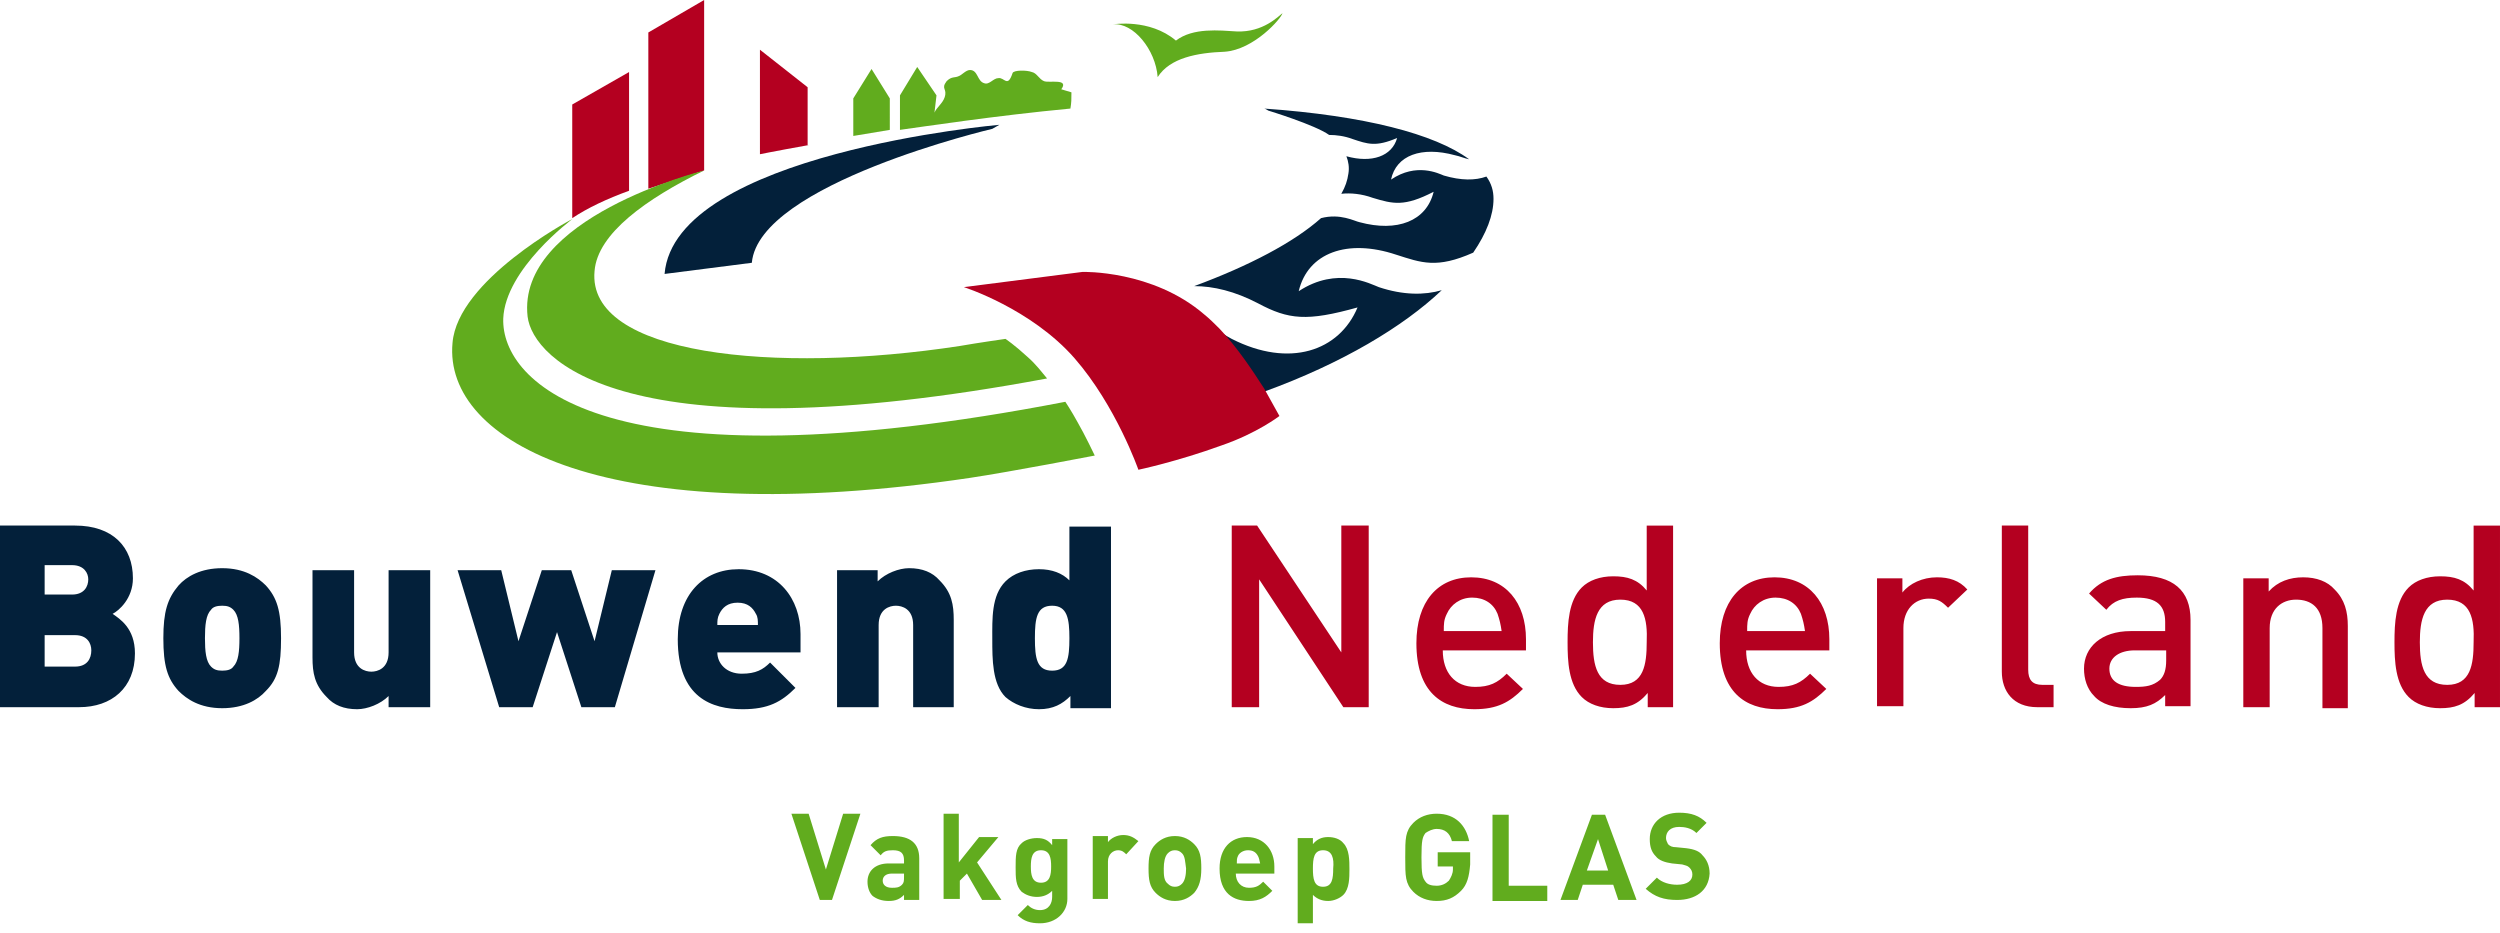
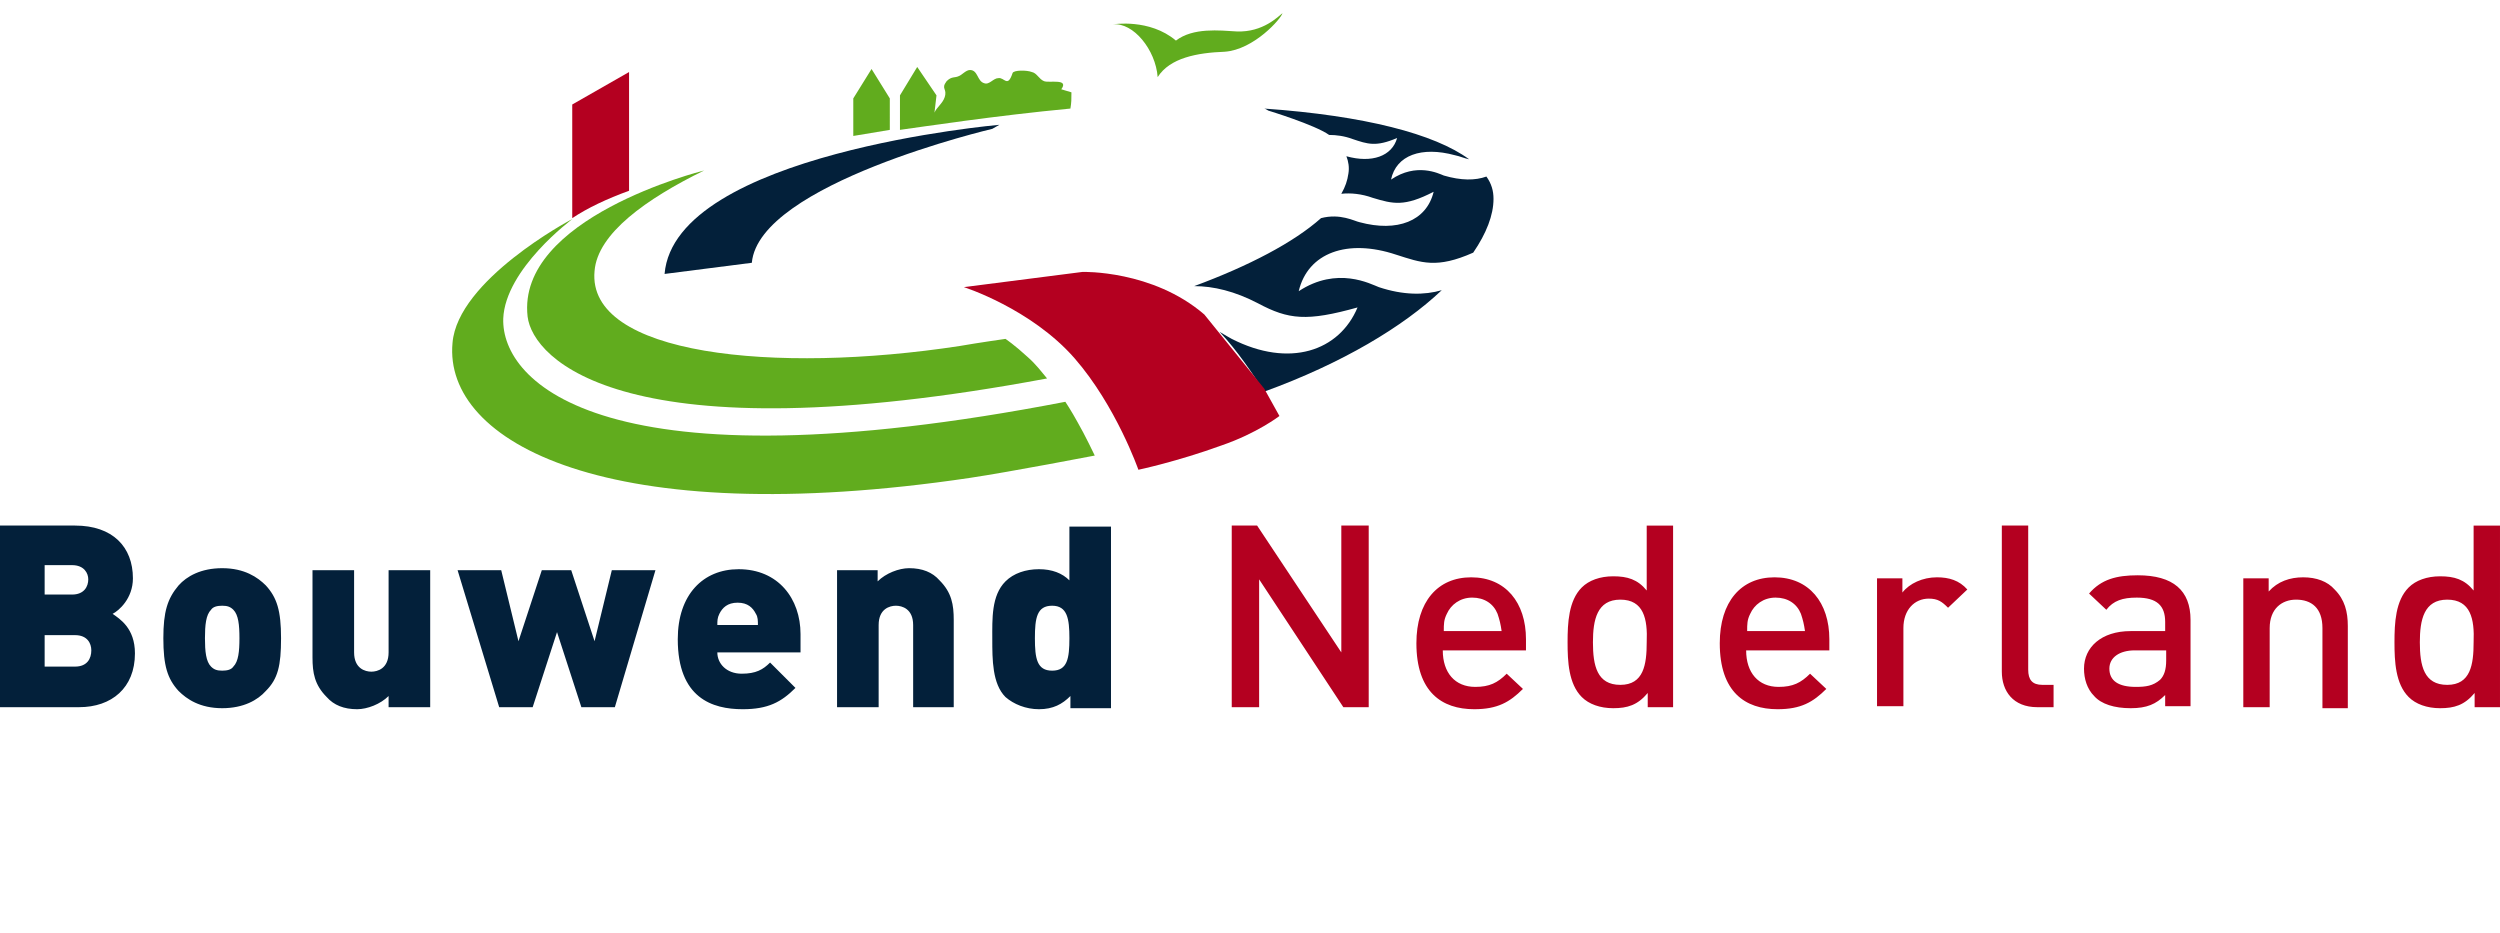
<svg xmlns="http://www.w3.org/2000/svg" version="1.1" id="Calque_1" x="0" y="0" viewBox="0 0 246.4 92" xml:space="preserve">
  <style>.st0{fill:#b40020}.st1{fill:#61ac1e}.st2{fill:#03203a}</style>
-   <path class="st0" d="m69.4 16.8-5.5 1.8V3.2L69.4 0zm10.3-2.5-2.2.4c-1.1.2-2.6.5-2.6.5V4.9l4.7 3.7v5.7z" />
  <path class="st1" d="M121.9 3.1c-1.7-.1-4.3-.4-6 .9-2.6-2.2-6.2-1.6-6.2-1.6 2-.2 4.2 2.5 4.4 5.2 1.2-1.9 3.9-2.4 6.6-2.5 2.9-.2 5.6-3.3 5.7-3.8-.4.3-1.9 1.9-4.5 1.8" />
  <path class="st2" d="m98.5 12.3-.7.4s-23 5.4-23.7 13.2L65.5 27c1-11.9 33-14.7 33-14.7" />
  <path class="st1" d="m85.9 6.8-1.8 2.9v3.7l3.6-.6V9.7zm19.7 2.3c-.3-.1-.7-.2-1-.3.8-1.1-1.2-.6-1.7-.8s-.7-.8-1.2-.9c-.5-.2-1.8-.2-1.9.1-.5 1.5-.8.4-1.4.5-.5 0-.9.7-1.4.5-.7-.2-.6-1.3-1.4-1.3-.4 0-.8.5-1.1.6-.4.2-.7 0-1.2.5-.6.8.1.7-.2 1.6-.2.6-.8 1-1 1.5l.2-1.7-1.9-2.8-1.7 2.8v3.4c2.2-.3 9.4-1.4 16.8-2.1.1-.6.1-.9.1-1.6" />
  <path d="M89.6 10.2c0-.1 0 0 0 0" style="fill:#12713b" />
  <path class="st1" d="M106.2 41.6c-.6-1.1-1.2-2-1.2-2-45.5 8.8-55.6-1.9-55.4-8.2.2-4.9 6.8-9.8 6.8-9.8l-.2.1s-11.1 5.9-11.6 12.1c-.9 9.8 15.3 18.6 51 13.3 4-.6 12.3-2.2 12.3-2.2s-1-2.1-1.7-3.3" />
  <path class="st1" d="M69.4 16.8c-.4.1-18.5 4.7-17.4 14.4.5 4.2 9.5 13.9 51.2 6.1-.5-.6-1.1-1.4-1.9-2.1-1.3-1.2-2.2-1.8-2.2-1.8s-2.8.4-4.5.7c-18.3 2.8-36.8.9-36-7.4.3-3.7 5.1-7.1 10.8-9.9" />
  <path class="st2" d="M137.6 25.1c2.5.8 4 1.4 7.6-.2 1.3-1.9 2-3.7 2-5.3 0-.8-.2-1.5-.7-2.2-1.1.4-2.5.4-4.2-.1-.5-.2-2.7-1.3-5.2.4.5-2.4 3-3.3 6.3-2.4.5.1.9.3 1.4.4-3.4-2.5-10.3-4.3-20.2-5 .1 0 .4.2.4.2s4.6 1.4 6 2.4c.7 0 1.5.1 2.3.4 1.5.5 2.3.8 4.4-.1-.5 1.8-2.5 2.5-5 1.8.2.5.3 1.1.2 1.7-.1.7-.3 1.3-.7 2 .9-.1 2 0 3.1.4 2 .6 3.1.9 6-.6-.7 2.9-3.6 4-7.3 3-.5-.1-1.9-.9-3.8-.4-2.7 2.4-7.1 4.7-12.5 6.7 1.9 0 4 .5 6.3 1.7 3 1.6 4.8 1.8 9.8.4-1.8 4.3-6.7 6-12.4 3.1-.2-.1-.7-.4-1.2-.7 1.8 1.9 3.3 4.2 4.4 5.9 7.7-2.8 13.7-6.4 17.5-10-1.7.5-3.8.5-6.2-.3-.8-.3-4.1-2.1-7.9.4.9-3.8 4.8-5.2 9.6-3.6" />
-   <path class="st0" d="M118.7 31c-5.1-4.4-12-4.2-12-4.2L95 28.3s6.6 2.1 10.9 7c4.1 4.7 6.3 11 6.3 11s3.8-.8 8.2-2.4c3.5-1.2 5.7-2.9 5.7-2.9s-.6-1.1-1.5-2.7c-1.1-1.7-2.6-4-4.4-5.9-.5-.5-1-1-1.5-1.4M62 7.1l-5.6 3.2v11.2c1.5-1 3.4-1.9 5.6-2.7z" />
+   <path class="st0" d="M118.7 31c-5.1-4.4-12-4.2-12-4.2L95 28.3s6.6 2.1 10.9 7c4.1 4.7 6.3 11 6.3 11s3.8-.8 8.2-2.4c3.5-1.2 5.7-2.9 5.7-2.9s-.6-1.1-1.5-2.7M62 7.1l-5.6 3.2v11.2c1.5-1 3.4-1.9 5.6-2.7z" />
  <path class="st2" d="M7.8 69.7H0V51.8h7.4c3.7 0 5.7 2.1 5.7 5.2 0 2-1.4 3.2-2 3.5.7.5 2.2 1.4 2.2 3.9 0 3.4-2.3 5.3-5.5 5.3m-.7-14H4.4v2.9h2.7c1.2 0 1.6-.8 1.6-1.5 0-.6-.4-1.4-1.6-1.4m.3 6.9h-3v3.1h3c1.2 0 1.6-.8 1.6-1.6 0-.7-.4-1.5-1.6-1.5m18.8 5.5c-.8.9-2.2 1.7-4.3 1.7-2.2 0-3.5-.9-4.3-1.7-1.1-1.2-1.5-2.5-1.5-5.2 0-2.6.4-3.9 1.5-5.2.8-.9 2.2-1.7 4.3-1.7 2.2 0 3.5.9 4.3 1.7 1.1 1.2 1.5 2.5 1.5 5.2s-.3 4-1.5 5.2m-3.2-8c-.3-.3-.6-.4-1.1-.4s-.9.1-1.1.4c-.5.5-.6 1.5-.6 2.8s.1 2.3.6 2.8c.3.3.6.4 1.1.4s.9-.1 1.1-.4c.5-.5.6-1.5.6-2.8s-.1-2.3-.6-2.8m15.3 9.6v-1.1c-.8.8-2.1 1.3-3.1 1.3q-1.95 0-3-1.2c-1.2-1.2-1.4-2.4-1.4-3.9v-8.6h4.1v8.1c0 1.6 1.1 1.9 1.7 1.9s1.7-.3 1.7-1.9v-8.1h4.1v13.5zm22.3 0h-3.3l-2.4-7.4-2.4 7.4h-3.3l-4.1-13.5h4.3l1.7 7 2.3-7h2.9l2.3 7 1.7-7h4.3zm10.1-5.4c0 1.1.9 2.1 2.4 2.1 1.4 0 2.1-.4 2.8-1.1l2.5 2.5c-1.4 1.4-2.7 2.1-5.2 2.1-3 0-6.4-1.1-6.4-6.9 0-4.4 2.5-6.9 6-6.9 3.9 0 6.1 2.9 6.1 6.4v1.8zm3.8-3.8c-.3-.6-.8-1.1-1.8-1.1s-1.5.5-1.8 1.1c-.2.4-.2.7-.2 1.1h4c0-.4 0-.8-.2-1.1M90 69.7v-8.1c0-1.6-1.1-1.9-1.7-1.9s-1.7.3-1.7 1.9v8.1h-4.1V56.2h4v1.1c.8-.8 2.1-1.3 3.1-1.3q1.95 0 3 1.2c1.2 1.2 1.4 2.4 1.4 3.9v8.6zm15.5 0v-1.1c-.8.8-1.7 1.3-3.1 1.3-1.3 0-2.5-.5-3.3-1.2-1.3-1.3-1.3-3.7-1.3-5.7s-.1-4.3 1.3-5.7c.8-.8 2-1.2 3.3-1.2s2.3.4 3 1.1v-5.3h4.1v17.9h-4zm-1.8-10c-1.5 0-1.7 1.2-1.7 3.2s.2 3.2 1.7 3.2 1.7-1.2 1.7-3.2c0-1.9-.2-3.2-1.7-3.2" />
  <path class="st0" d="m132.4 69.7-8.3-12.6v12.6h-2.7V51.8h2.5l8.3 12.5V51.8h2.7v17.9zm9.8-5.6c0 2.2 1.2 3.6 3.2 3.6 1.4 0 2.2-.4 3.1-1.3l1.6 1.5c-1.3 1.3-2.5 2-4.8 2-3.2 0-5.7-1.7-5.7-6.5 0-4.1 2.1-6.5 5.4-6.5 3.4 0 5.4 2.5 5.4 6.1v1.1zm5.4-3.6c-.4-1-1.3-1.6-2.5-1.6s-2.1.7-2.5 1.6c-.3.6-.3 1-.3 1.7h5.7c-.1-.7-.2-1.1-.4-1.7m14.8 9.2v-1.4c-1 1.2-2 1.5-3.4 1.5-1.3 0-2.4-.4-3.1-1.1-1.3-1.3-1.4-3.5-1.4-5.4s.1-4.1 1.4-5.4c.7-.7 1.8-1.1 3.1-1.1 1.4 0 2.4.3 3.3 1.4v-6.4h2.6v17.9zm-2.7-10.6c-2.3 0-2.7 2-2.7 4.2 0 2.3.4 4.2 2.7 4.2s2.6-2 2.6-4.2c.1-2.3-.3-4.2-2.6-4.2m12.4 5c0 2.2 1.2 3.6 3.2 3.6 1.4 0 2.2-.4 3.1-1.3l1.6 1.5c-1.3 1.3-2.5 2-4.8 2-3.2 0-5.7-1.7-5.7-6.5 0-4.1 2.1-6.5 5.4-6.5 3.4 0 5.4 2.5 5.4 6.1v1.1zm5.4-3.6c-.4-1-1.3-1.6-2.5-1.6s-2.1.7-2.5 1.6c-.3.6-.3 1-.3 1.7h5.7c-.1-.7-.2-1.1-.4-1.7m14.5-.6c-.6-.6-1-.9-1.9-.9-1.4 0-2.5 1.1-2.5 2.9v7.7H185V57h2.5v1.4c.7-.9 2-1.5 3.4-1.5 1.2 0 2.2.3 3 1.2zm8.8 9.8c-2.4 0-3.5-1.6-3.5-3.5V51.8h2.6V66c0 1 .4 1.5 1.4 1.5h1.1v2.2zm12.6 0v-1.2c-.9.9-1.8 1.3-3.4 1.3s-2.9-.4-3.6-1.2c-.7-.7-1-1.7-1-2.7 0-2.1 1.7-3.7 4.6-3.7h3.4v-.9c0-1.6-.8-2.4-2.8-2.4-1.4 0-2.3.3-3 1.2l-1.7-1.6c1.2-1.4 2.7-1.8 4.8-1.8 3.5 0 5.2 1.5 5.2 4.4v8.5h-2.5zm0-5.6h-3c-1.5 0-2.5.7-2.5 1.8 0 1.2.9 1.8 2.6 1.8 1 0 1.7-.1 2.4-.7.4-.4.6-1 .6-1.9v-1zm15.5 5.6v-7.8c0-2-1.1-2.8-2.6-2.8-1.4 0-2.6.9-2.6 2.8v7.8h-2.6V57h2.5v1.3c.9-1 2.1-1.4 3.4-1.4s2.4.4 3.1 1.2c1 1 1.3 2.2 1.3 3.6v8.1h-2.5zm15 0v-1.4c-1 1.2-2 1.5-3.4 1.5-1.3 0-2.4-.4-3.1-1.1-1.3-1.3-1.4-3.5-1.4-5.4s.1-4.1 1.4-5.4c.7-.7 1.8-1.1 3.1-1.1 1.4 0 2.4.3 3.3 1.4v-6.4h2.6v17.9zm-2.7-10.6c-2.3 0-2.7 2-2.7 4.2 0 2.3.4 4.2 2.7 4.2s2.6-2 2.6-4.2c.1-2.3-.3-4.2-2.6-4.2" />
-   <path class="st1" d="M82 88.7h-1.2L78 80.2h1.7l1.7 5.5 1.7-5.5h1.7zm7.1 0v-.5c-.4.4-.8.6-1.5.6s-1.2-.2-1.6-.5c-.3-.3-.5-.8-.5-1.4 0-1 .7-1.8 2.1-1.8h1.5v-.3c0-.7-.3-1-1.1-1-.6 0-.9.1-1.2.5l-1-1c.6-.7 1.2-.9 2.2-.9 1.7 0 2.6.7 2.6 2.2v4.1zm0-2.6h-1.2c-.6 0-.9.3-.9.7s.3.7.9.7c.4 0 .7 0 1-.3.2-.2.2-.4.2-.8zm7.7 2.6-1.5-2.6-.7.7v1.8H93v-8.4h1.5V85l2-2.5h1.9L96.3 85l2.4 3.7zm5.7 2.3c-.9 0-1.6-.2-2.2-.8l1-1c.3.3.7.5 1.2.5.9 0 1.2-.7 1.2-1.3v-.6q-.6.6-1.5.6c-.6 0-1.1-.2-1.5-.5-.6-.6-.6-1.4-.6-2.4 0-1.1 0-1.9.6-2.4.3-.3.9-.5 1.5-.5.7 0 1.1.2 1.5.7v-.6h1.5v5.9c0 1.3-1.1 2.4-2.7 2.4m.1-7.2c-.9 0-1 .8-1 1.6s.1 1.6 1 1.6 1-.8 1-1.6-.1-1.6-1-1.6m8.4.4c-.2-.2-.4-.4-.8-.4-.5 0-1 .4-1 1.1v3.7h-1.5v-6.2h1.5v.6c.3-.4.9-.7 1.5-.7s1 .2 1.5.6zm6.7 3.8c-.4.4-1 .8-1.9.8s-1.5-.4-1.9-.8c-.6-.6-.7-1.3-.7-2.4s.1-1.8.7-2.4c.4-.4 1-.8 1.9-.8s1.5.4 1.9.8c.6.6.7 1.3.7 2.4s-.2 1.8-.7 2.4m-1.2-3.9c-.2-.2-.4-.3-.7-.3s-.5.1-.7.3c-.3.3-.4.9-.4 1.5s0 1.2.4 1.5c.2.2.4.3.7.3s.5-.1.7-.3c.3-.3.4-.9.4-1.5-.1-.7-.1-1.2-.4-1.5m5.3 2c0 .8.5 1.4 1.3 1.4.7 0 1-.2 1.4-.6l.9.9c-.6.6-1.2 1-2.3 1-1.5 0-2.9-.7-2.9-3.2 0-2 1.1-3.1 2.7-3.1 1.7 0 2.7 1.3 2.7 2.9v.7zm2.2-1.7c-.2-.4-.5-.6-1-.6s-.9.3-1 .6c-.1.2-.1.4-.1.7h2.3c-.1-.4-.1-.5-.2-.7m8.4 3.8c-.3.3-.9.6-1.5.6q-.9 0-1.5-.6V91h-1.5v-8.4h1.5v.6c.4-.5.9-.7 1.5-.7s1.2.2 1.5.6c.6.6.6 1.7.6 2.6 0 .8 0 1.9-.6 2.5m-2-4.4c-.9 0-1 .8-1 1.8s.1 1.8 1 1.8 1-.8 1-1.8c.1-1-.1-1.8-1-1.8m13.6 4c-.7.7-1.4 1-2.4 1-.9 0-1.7-.3-2.3-.9-.4-.4-.6-.8-.7-1.3s-.1-1.2-.1-2.1 0-1.6.1-2.1.3-.9.7-1.3c.6-.6 1.4-.9 2.3-.9 1.9 0 2.9 1.2 3.2 2.7h-1.7q-.3-1.2-1.5-1.2c-.4 0-.8.2-1.1.4-.3.4-.4.7-.4 2.4s.1 2 .4 2.4c.2.3.6.4 1.1.4s.9-.2 1.2-.5c.2-.3.4-.7.4-1.1v-.3h-1.5V84h3.2v1.2c-.1 1.2-.3 2-.9 2.6m3.1.9v-8.4h1.6v7h3.8v1.5h-5.4zm12.4 0-.5-1.5h-3l-.5 1.5h-1.7l3.1-8.4h1.3l3.1 8.4zm-2-6-1.1 3.1h2.1zm7.8 6c-1.3 0-2.2-.3-3.1-1.1l1.1-1.1c.5.5 1.3.7 2 .7 1 0 1.5-.4 1.5-1 0-.3-.1-.5-.3-.7s-.4-.2-.7-.3l-1-.1c-.7-.1-1.3-.3-1.6-.7-.4-.4-.6-.9-.6-1.7 0-1.5 1.1-2.6 2.9-2.6 1.2 0 2 .3 2.7 1l-1 1c-.5-.5-1.2-.6-1.7-.6-.9 0-1.3.5-1.3 1.1 0 .2.1.4.2.6.2.2.4.3.8.3l1 .1c.8.1 1.3.3 1.6.7.4.4.7 1 .7 1.8-.1 1.7-1.4 2.6-3.2 2.6" />
</svg>